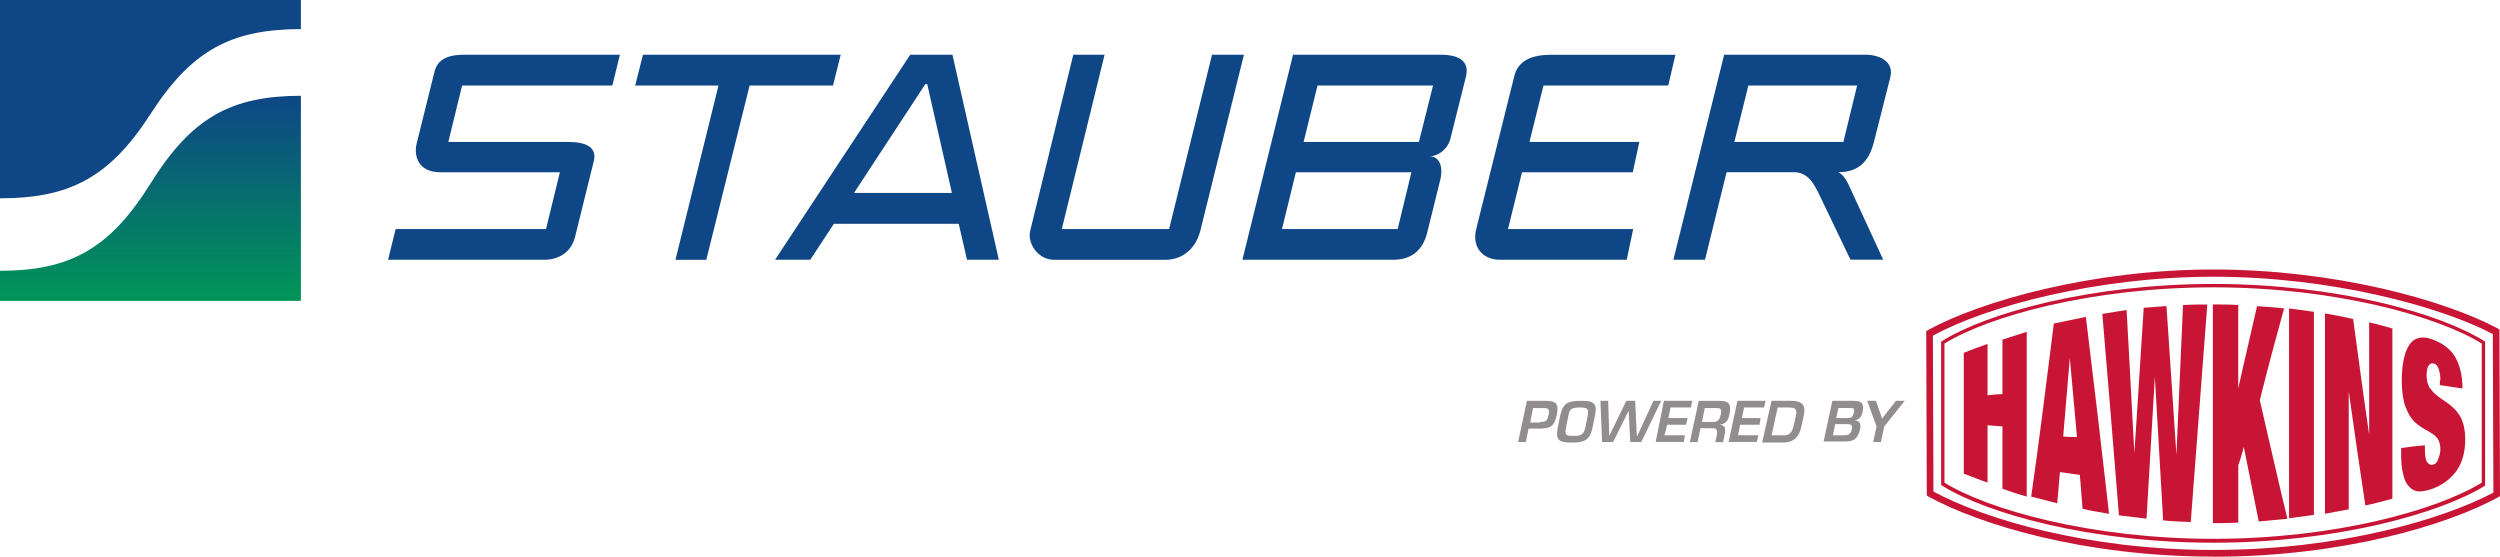
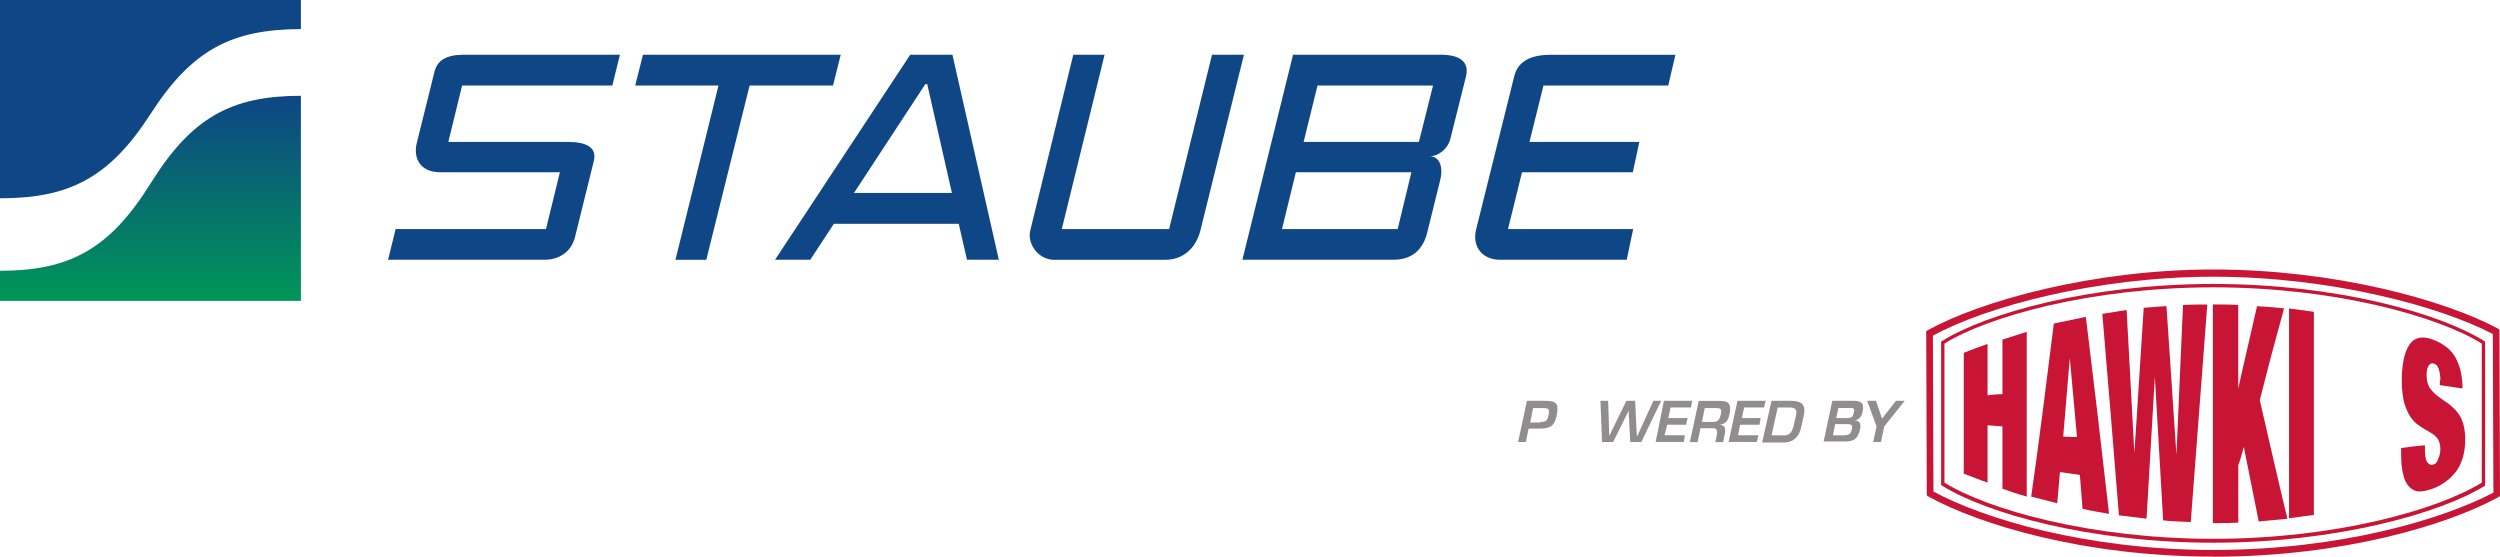
<svg xmlns="http://www.w3.org/2000/svg" id="Layer_2" data-name="Layer 2" viewBox="0 0 442.77 98.58">
  <defs>
    <style>
      .cls-1 {
        fill: url(#linear-gradient);
      }

      .cls-1, .cls-2, .cls-3, .cls-4, .cls-5 {
        stroke-width: 0px;
      }

      .cls-2 {
        fill: none;
      }

      .cls-3 {
        fill: #0e4686;
      }

      .cls-6 {
        clip-path: url(#clippath);
      }

      .cls-4 {
        fill: #918c8e;
      }

      .cls-5 {
        fill: #c81535;
      }
    </style>
    <clipPath id="clippath">
      <rect class="cls-2" width="334.9" height="64.36" />
    </clipPath>
    <linearGradient id="linear-gradient" x1="26.65" y1="479.99" x2="26.65" y2="443.66" gradientTransform="translate(0 496.95) scale(1 -1)" gradientUnits="userSpaceOnUse">
      <stop offset="0" stop-color="#0e4686" />
      <stop offset="1" stop-color="#009657" />
    </linearGradient>
  </defs>
  <g id="Layer_1-2" data-name="Layer 1">
    <path class="cls-5" d="M392.01,96.12c-21.91,0-40.3-5.22-48.12-10.15l-.1-.1v-25.33l.1-.1c7.82-4.93,26.21-10.15,48.12-10.15s40.2,5.22,48.02,10.15l.1.1v25.43l-.1.1c-7.82,4.83-26.21,10.05-48.02,10.05ZM344.38,85.48c7.82,4.83,26.02,9.95,47.63,9.95s39.71-5.12,47.53-9.95v-24.64c-7.82-4.83-26.02-9.95-47.53-9.95s-39.81,5.12-47.63,9.95v24.64Z" />
    <path class="cls-5" d="M392.01,98.58c-22.98,0-41.57-5.72-50.47-10.64l-.29-.2-.1-29.07.29-.2c9.29-5.12,29.05-10.74,50.57-10.74s40.98,5.42,50.37,10.45l.29.2.1,29.47-.29.2c-9,4.93-27.58,10.55-50.47,10.55ZM342.42,87.05c8.9,4.83,27.09,10.35,49.59,10.35s40.59-5.42,49.59-10.15l-.1-28.09c-9.39-4.93-28.75-10.15-49.49-10.15s-40.39,5.32-49.68,10.45l.1,27.59Z" />
    <path class="cls-5" d="M352.01,60.94v9.07c.88-.1,1.76-.2,2.64-.2v-9.66c1.47-.49,2.84-.89,4.3-1.38v29.17c-1.47-.39-2.93-.89-4.3-1.38v-11.04c-.88-.1-1.76-.1-2.64-.2v10.15c-1.47-.49-2.84-1.08-4.21-1.58v-21.39c1.37-.59,2.84-1.08,4.21-1.58Z" />
    <path class="cls-5" d="M369.42,56.11c1.37,11.14,2.74,22.77,4.11,34.89-1.56-.3-3.13-.49-4.69-.89-.19-1.97-.29-4.04-.49-6.01-1.17-.2-2.35-.3-3.52-.49-.19,1.87-.29,3.75-.49,5.52-1.56-.39-3.03-.79-4.6-1.18,1.37-9.46,2.64-19.81,4.01-30.65,1.96-.39,3.81-.79,5.67-1.18ZM366.58,63.4c-.39,4.73-.78,9.36-1.17,13.9.78.1,1.66.1,2.44.1-.39-4.63-.88-9.36-1.27-13.99Z" />
    <path class="cls-5" d="M383.7,54.23c.59,8.67,1.17,17.54,1.76,26.31.39-8.77.78-17.64,1.17-26.51,1.47-.1,2.93-.1,4.3-.1-.98,12.91-1.96,25.72-2.93,38.53-1.66-.1-3.33-.1-4.89-.3-.49-8.57-.98-17.05-1.47-25.43-.49,8.48-.98,16.85-1.47,25.13-1.66-.2-3.23-.39-4.89-.59-.98-12.22-1.96-24.15-2.94-35.68,1.47-.2,2.84-.49,4.3-.69.49,8.38.88,16.85,1.37,25.33.59-8.48,1.08-17.05,1.66-25.72,1.27-.1,2.64-.2,4.01-.3Z" />
    <path class="cls-5" d="M396.41,54.04v14.78c1.08-4.93,2.25-9.76,3.33-14.59,1.56.1,3.23.2,4.79.39-1.47,5.32-2.93,10.74-4.3,16.26,1.66,7.19,3.23,14.19,4.89,20.99-1.66.2-3.42.3-5.08.49-.88-4.34-1.76-8.77-2.64-13.21-.29,1.08-.59,2.17-.98,3.25v10.15c-1.47.1-3.03.1-4.5.1v-38.73c1.57,0,3.03,0,4.5.1Z" />
    <path class="cls-5" d="M409.81,55.22v35.97c-1.47.2-2.94.39-4.4.59v-37.15c1.47.2,2.94.39,4.4.59Z" />
-     <path class="cls-5" d="M416.76,56.5c.98,7.1,1.86,13.9,2.84,20.5v-19.91c1.37.3,2.74.69,4.11,1.08v30.16c-1.57.39-3.23.89-4.79,1.18-.98-6.5-1.96-13.21-2.94-20.2v20.89c-1.37.3-2.74.49-4.21.79v-35.48c1.66.3,3.33.59,4.99.99Z" />
    <path class="cls-5" d="M432.21,67.34c0-.79-.1-1.38-.29-1.97-.2-.59-.49-.89-.88-.99-.49-.1-.78.1-.98.49-.2.39-.29.99-.29,1.58,0,.89.19,1.58.49,2.17.39.49.78.99,1.27,1.38.49.39,1.08.79,1.66,1.18.59.39,1.17.89,1.66,1.38.49.59.98,1.18,1.27,2.07.29.79.49,1.87.49,3.15,0,2.27-.49,4.04-1.47,5.52-.98,1.38-2.44,2.56-4.3,3.25-.88.3-1.66.49-2.35.49s-1.27-.3-1.76-.79c-.49-.49-.88-1.18-1.08-2.17-.29-.99-.39-2.27-.39-3.74v-.99c1.37-.2,2.84-.39,4.21-.49v.59c0,1.18.1,1.97.39,2.37.29.39.59.59.98.49.49-.1.78-.39.98-.99.2-.49.39-1.08.39-1.77,0-.79-.19-1.38-.49-1.87-.29-.39-.78-.79-1.27-1.08-.49-.3-1.08-.59-1.66-.99s-1.17-.79-1.66-1.48c-.49-.59-.88-1.48-1.27-2.56-.29-1.08-.49-2.46-.49-4.14,0-2.96.49-5.12,1.37-6.41.88-1.28,2.25-1.58,4.11-.89,1.86.69,3.23,1.77,4.01,3.15.78,1.38,1.27,3.25,1.27,5.52-1.37-.2-2.64-.39-4.01-.59v-.89" />
    <path class="cls-4" d="M270.44,70.99h3.23c1.96,0,2.44.49,2.05,2.46-.39,2.07-1.17,2.46-3.13,2.46h-1.86l-.49,2.37h-1.37l1.56-7.29ZM272.78,74.73c.98,0,1.27-.2,1.47-1.18.2-.99.1-1.28-.88-1.28h-1.86l-.49,2.56h1.76v-.1Z" />
-     <path class="cls-4" d="M282.47,73.65l-.39,1.97c-.49,2.37-1.47,2.76-3.72,2.76s-2.93-.39-2.44-2.76l.39-1.97c.49-2.27,1.37-2.66,3.62-2.66s3.03.3,2.54,2.66ZM277.77,73.65l-.39,1.97c-.29,1.48-.1,1.58,1.37,1.58,1.27,0,1.76-.2,2.05-1.58l.39-1.97c.29-1.38-.19-1.48-1.37-1.48-1.56,0-1.86.3-2.05,1.48Z" />
    <path class="cls-4" d="M292.84,70.99h1.37l-3.52,7.29h-1.96l-.29-5.52-2.74,5.52h-1.96l-.29-7.29h1.37l.19,6.21,3.03-6.21h1.56l.29,6.21h.1l2.84-6.21Z" />
    <path class="cls-4" d="M295.48,74.04h3.42l-.29,1.18h-3.33l-.49,1.87h3.62l-.19,1.18h-4.99l1.47-7.29h4.99l-.2,1.18h-3.62l-.39,1.87Z" />
    <path class="cls-4" d="M301.15,75.92l-.49,2.37h-1.37l1.57-7.29h3.72c1.56,0,2.05.49,1.76,2.17-.19,1.08-.49,1.87-1.76,2.07.98.1,1.08.59.88,1.68l-.29,1.38h-1.37l.29-1.38c.1-.59,0-1.08-.68-1.08h-2.25M303.2,74.73c.98,0,1.27-.2,1.56-1.28.19-.99.1-1.18-.88-1.18h-1.96l-.49,2.46h1.76Z" />
    <path class="cls-4" d="M308.49,74.04h3.33l-.2,1.18h-3.42l-.39,1.87h3.62l-.29,1.18h-4.99l1.57-7.29h4.99l-.29,1.18h-3.52l-.39,1.87Z" />
    <path class="cls-4" d="M313.76,70.99h3.42c1.96,0,2.74.69,2.25,2.76l-.39,1.77c-.29,1.48-1.08,2.86-3.23,2.86h-3.72l1.66-7.39ZM316.11,77.1c.98,0,1.37-.89,1.56-1.68l.39-1.77c.29-1.18-.1-1.48-1.17-1.48h-2.05l-1.08,4.93h2.35Z" />
    <path class="cls-4" d="M322.96,78.28l1.56-7.29h3.62c1.47,0,2.05.3,1.76,1.87-.19.89-.49,1.38-1.37,1.58.98.1,1.08.79.88,1.68-.39,1.58-1.08,2.07-2.64,2.07h-3.81M324.62,77.1h1.86c.78,0,1.27-.1,1.47-.99.2-.79,0-.99-.78-.99h-2.15l-.39,1.97ZM325.21,74.04h1.96c.78,0,.98-.2,1.17-.99.19-.79-.1-.79-.78-.79h-1.96l-.39,1.77Z" />
    <path class="cls-4" d="M333.72,75.52l-.59,2.76h-1.37l.59-2.76-1.66-4.53h1.56l1.08,3.15,2.45-3.15h1.56l-3.62,4.53Z" />
    <g class="cls-6">
      <g>
        <path class="cls-1" d="M26.63,32.54c-7.34,11.79-14.54,15.4-26.63,15.42v5.33h53.29V16.96c-12.3.04-19.32,3.76-26.66,15.59Z" />
        <path class="cls-3" d="M0,0v35.12c12.09,0,19.29-3.49,26.63-14.89,7.34-11.42,14.36-15.04,26.66-15.08V0H0Z" />
        <path class="cls-3" d="M109.77,9.69h-27.52c-3.28,0-4.76,1.03-5.28,2.94l-3.19,12.85c-.48,2.04.18,5.03,4.26,5.03h21.12l-2.46,10.06h-26.63l-1.34,5.43h27.77c2.16,0,4.62-1.1,5.35-4.06l3.32-13.43c.59-2.43-1.37-3.37-4.53-3.37h-21.24l2.44-9.99h26.61l1.34-5.46" />
        <path class="cls-3" d="M113.87,9.69l-1.37,5.46h14.75l-7.62,30.86h5.46l7.67-30.86h14.77l1.37-5.46h-35.03Z" />
        <path class="cls-3" d="M168.68,9.69l8.22,36.31h-5.64l-1.46-6.36h-22.12l-4.17,6.36h-6.24l23.94-36.31h7.47ZM168.59,34.17l-4.37-19.27h-.34l-12.63,19.27h17.34Z" />
        <path class="cls-3" d="M195.6,9.69h-5.51l-7.62,31.13c-.59,2.29,1.41,5.19,4.17,5.19h19.76c2.64,0,5.21-1.53,6.17-5.08l7.74-31.24h-5.65l-7.6,30.88h-19.01l7.58-30.88" />
        <path class="cls-3" d="M229.04,9.69h26.08c3.46,0,5.21,1.26,4.48,4l-2.71,10.82c-.46,1.95-2.23,3.17-3.69,3.17,1.68,0,2.48,1.73,1.87,4.22l-2.34,9.45c-.68,2.58-2.39,4.65-5.92,4.65h-26.77l8.97-36.31M230.86,25.14h20.44l2.5-9.99h-20.46l-2.46,9.99h-.02ZM227.03,40.57h20.51l2.43-10.06h-20.46l-2.46,10.06h-.02Z" />
        <path class="cls-3" d="M296.73,9.69l-1.27,5.46h-22.1l-2.48,9.99h19.46l-1.16,5.37h-19.62l-2.48,10.06h22.17l-1.14,5.43h-22.53c-2.87,0-4.94-2.16-4.14-5.39l6.74-27.08c.66-2.72,2.98-3.82,6.4-3.82h22.15" />
-         <path class="cls-3" d="M305.36,9.69h24.97c2.73,0,5.17,1.3,4.44,4.06l-2.87,11.34c-.93,3.75-2.96,5.41-6.33,5.41.82.34,1.41,1.37,1.75,2.04l6.21,13.45h-5.8l-5.49-11.45c-1-2.04-2.03-4.04-4.55-4.04h-11.9l-3.82,15.5h-5.6l8.99-36.31ZM307.18,25.14h19.3l2.43-9.99h-19.26l-2.48,9.99Z" />
      </g>
    </g>
  </g>
</svg>